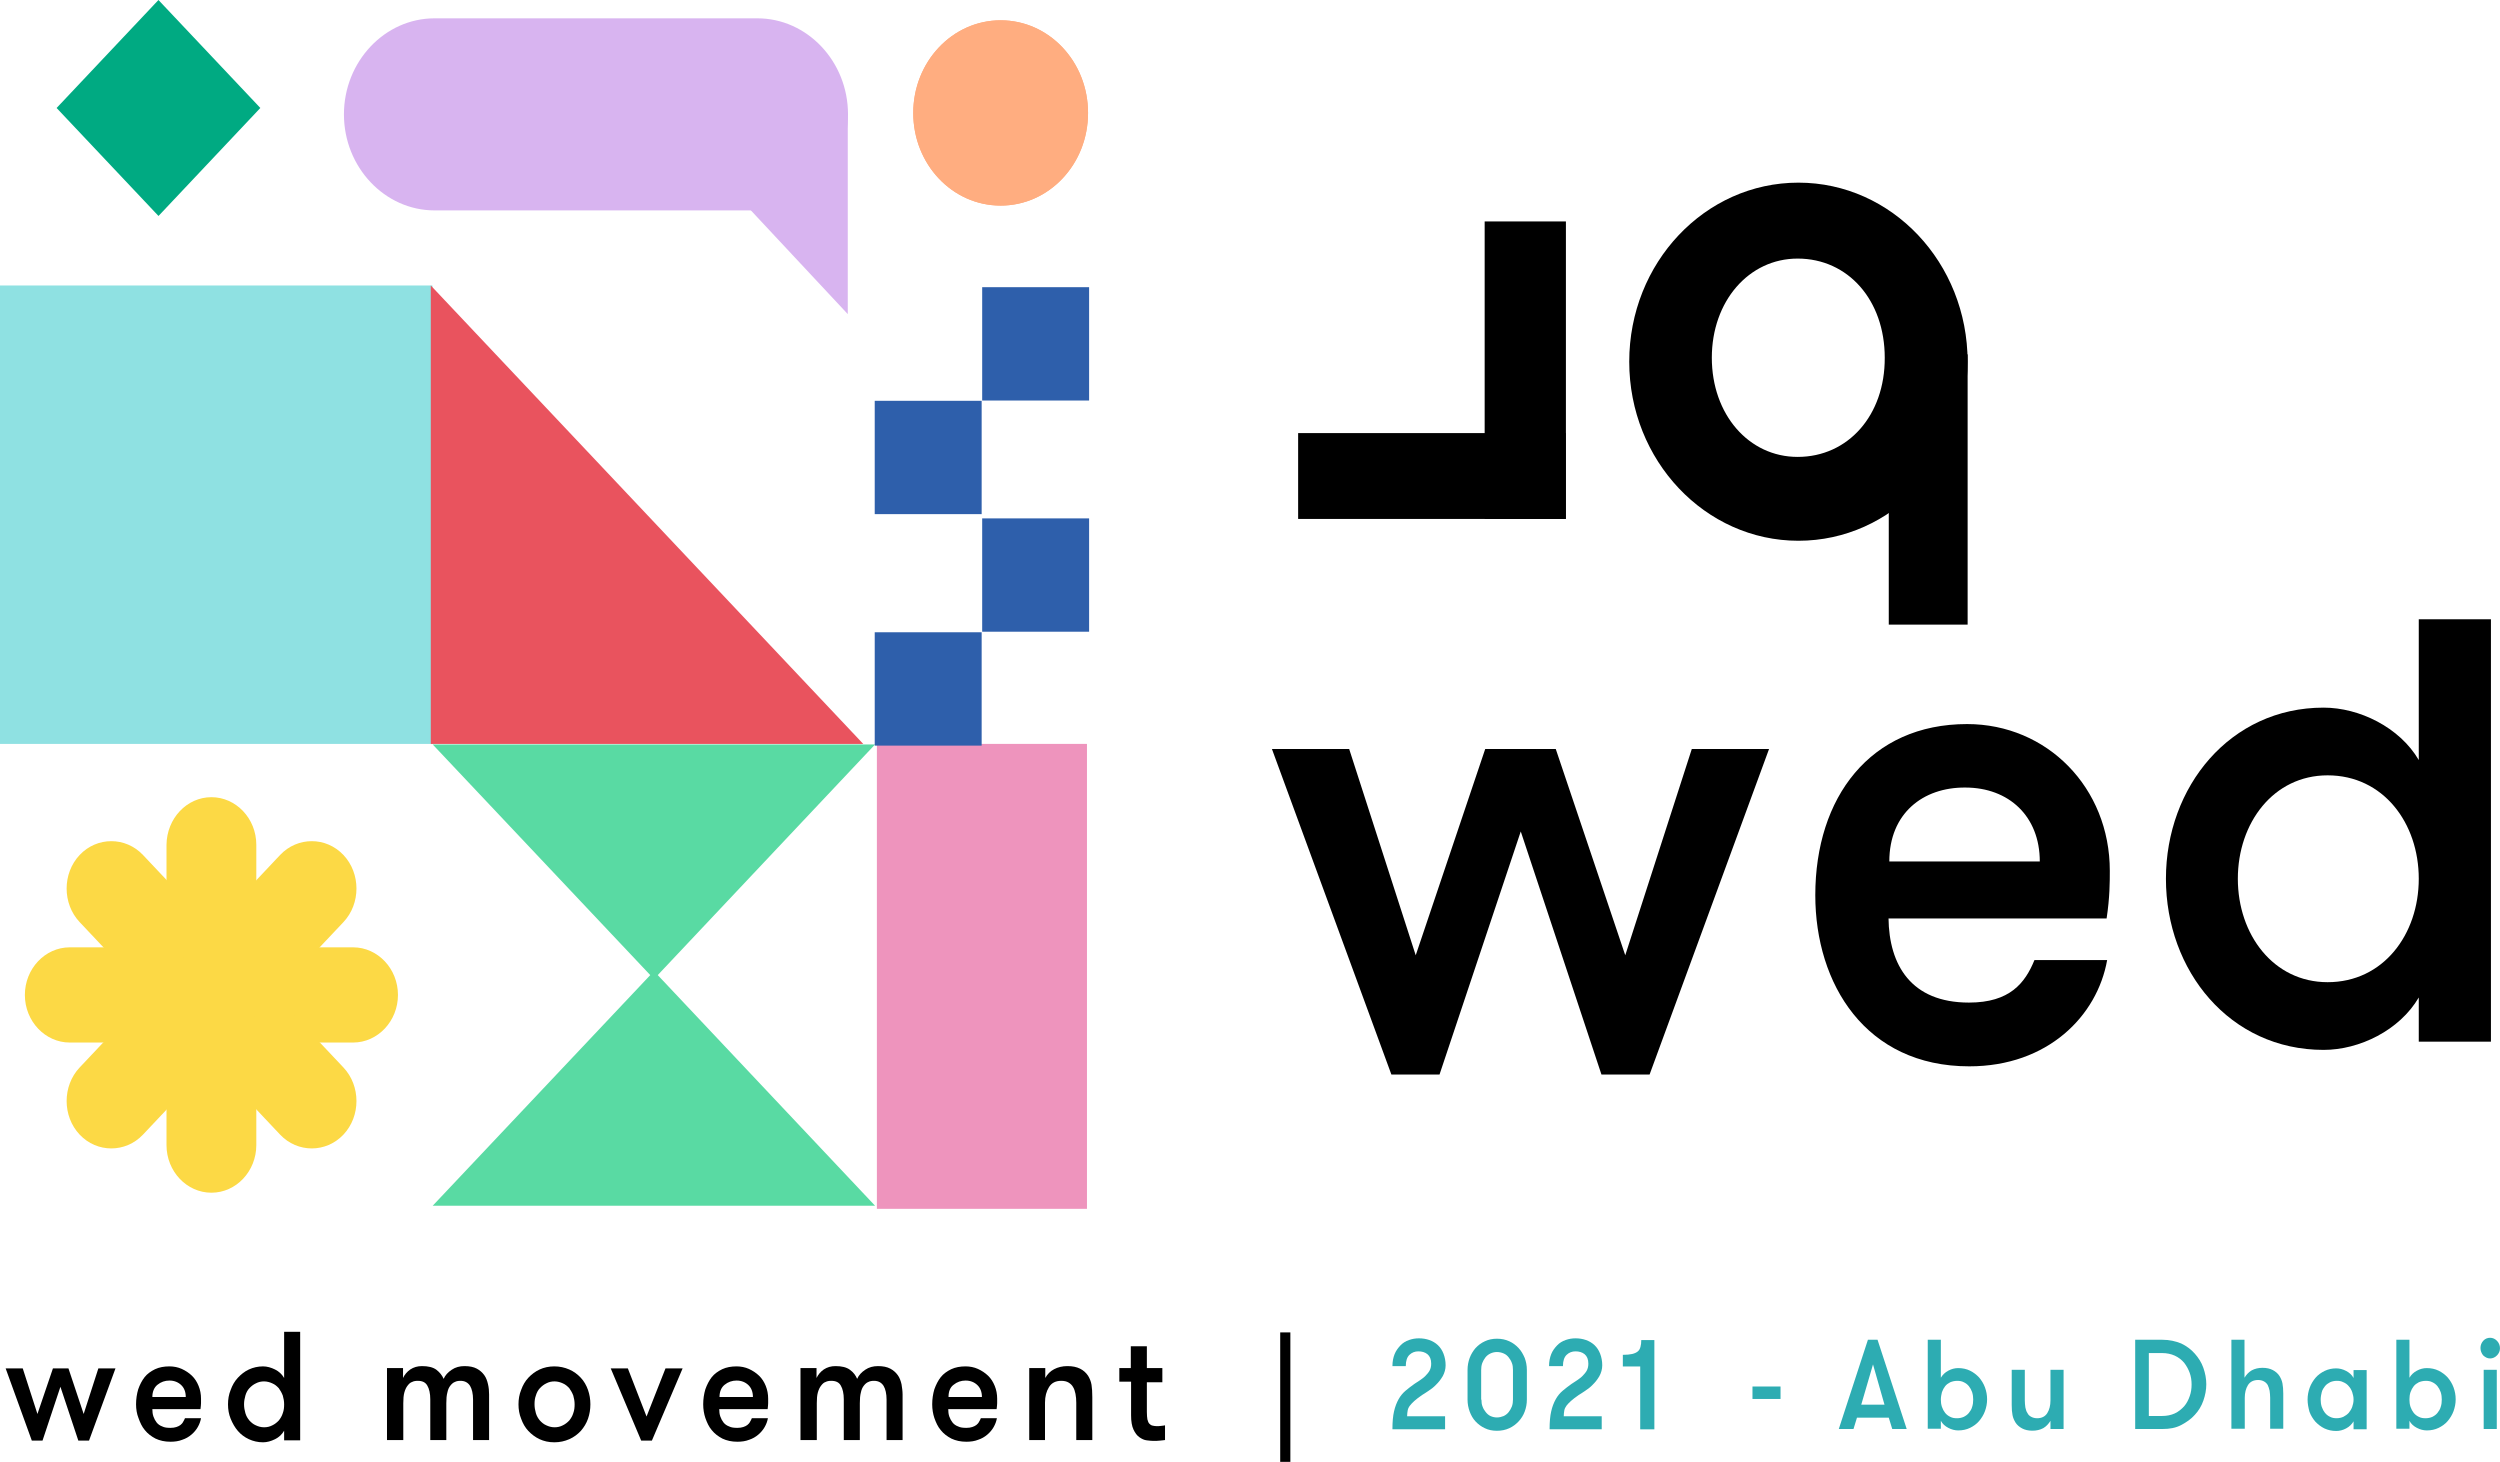
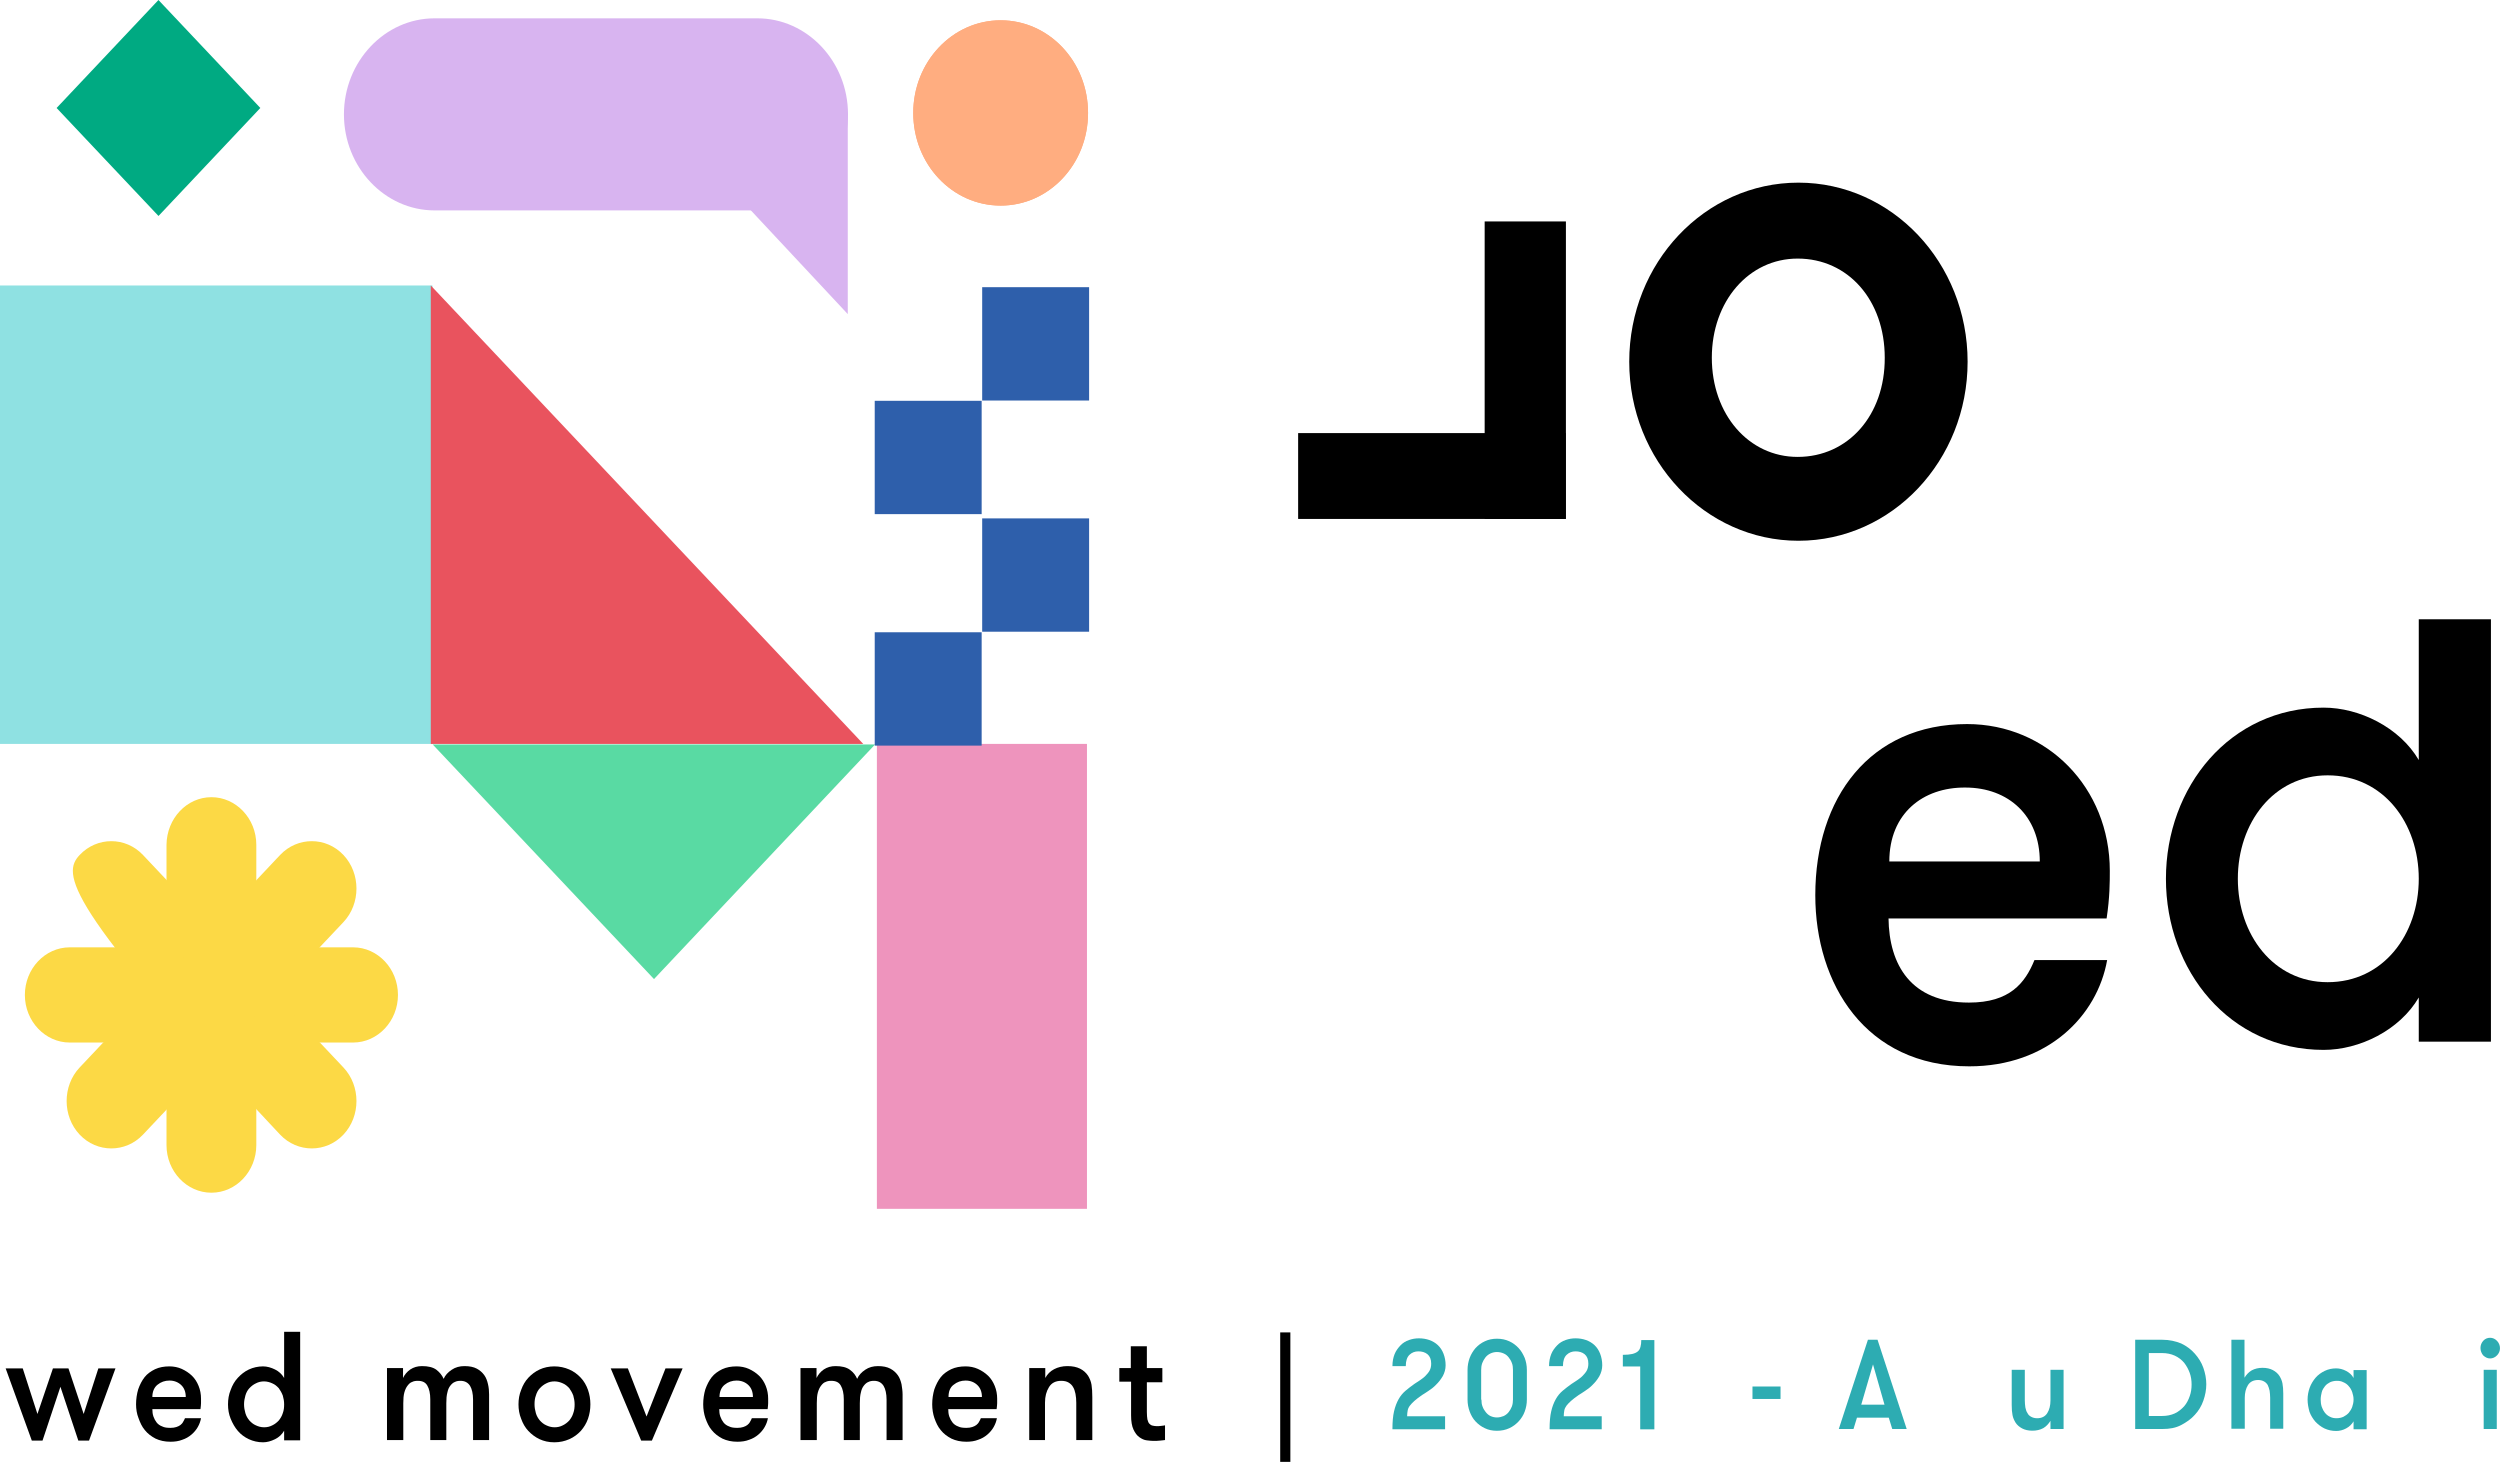
<svg xmlns="http://www.w3.org/2000/svg" width="118" height="69" viewBox="0 0 118 69" fill="none">
  <path d="M60.905 62.888H60.426V69H60.905V62.888Z" fill="black" />
  <path d="M65.723 67.449C65.723 67.114 65.748 66.833 65.798 66.619C65.849 66.392 65.924 66.205 66.013 66.044C66.101 65.884 66.215 65.75 66.341 65.643C66.467 65.536 66.606 65.429 66.757 65.322C66.846 65.269 66.934 65.202 67.022 65.148C67.11 65.082 67.199 65.028 67.274 64.948C67.35 64.868 67.426 64.787 67.476 64.694C67.527 64.6 67.552 64.493 67.552 64.359C67.552 64.159 67.489 64.012 67.375 63.918C67.262 63.825 67.11 63.784 66.946 63.784C66.782 63.784 66.644 63.838 66.53 63.945C66.416 64.052 66.353 64.226 66.353 64.48H65.723C65.723 64.266 65.76 64.079 65.824 63.918C65.887 63.758 65.988 63.624 66.101 63.504C66.215 63.383 66.353 63.303 66.505 63.249C66.656 63.196 66.808 63.169 66.972 63.169C67.148 63.169 67.312 63.196 67.464 63.249C67.615 63.303 67.754 63.383 67.867 63.49C67.981 63.597 68.069 63.731 68.132 63.891C68.195 64.052 68.233 64.239 68.233 64.44C68.233 64.627 68.183 64.801 68.094 64.961C68.006 65.108 67.905 65.242 67.779 65.362C67.665 65.483 67.539 65.576 67.413 65.657C67.287 65.737 67.199 65.804 67.123 65.844C66.972 65.951 66.846 66.044 66.757 66.125C66.669 66.205 66.593 66.285 66.543 66.352C66.492 66.419 66.454 66.499 66.442 66.579C66.429 66.659 66.416 66.74 66.416 66.847H68.208V67.462H65.723V67.449Z" fill="#2DACB2" />
  <path d="M69.268 66.062V64.658C69.268 64.457 69.305 64.27 69.368 64.096C69.432 63.922 69.532 63.762 69.646 63.628C69.772 63.494 69.911 63.387 70.088 63.307C70.252 63.227 70.454 63.187 70.655 63.187C70.87 63.187 71.059 63.227 71.236 63.307C71.412 63.387 71.551 63.494 71.677 63.628C71.803 63.762 71.892 63.922 71.967 64.096C72.031 64.27 72.068 64.457 72.068 64.658V66.062C72.068 66.263 72.031 66.45 71.967 66.624C71.904 66.797 71.803 66.958 71.677 67.092C71.551 67.225 71.412 67.332 71.236 67.413C71.059 67.493 70.87 67.533 70.655 67.533C70.441 67.533 70.252 67.493 70.088 67.413C69.911 67.332 69.772 67.225 69.646 67.092C69.52 66.958 69.432 66.797 69.368 66.624C69.305 66.45 69.268 66.263 69.268 66.062ZM69.924 66.062C69.924 66.182 69.936 66.289 69.974 66.383C70.012 66.49 70.062 66.57 70.126 66.65C70.189 66.731 70.264 66.797 70.353 66.838C70.441 66.878 70.542 66.904 70.655 66.904C70.769 66.904 70.87 66.878 70.971 66.838C71.059 66.797 71.147 66.731 71.21 66.65C71.273 66.57 71.324 66.477 71.362 66.383C71.4 66.276 71.412 66.169 71.412 66.062V64.658C71.412 64.537 71.4 64.43 71.362 64.337C71.324 64.23 71.273 64.15 71.21 64.069C71.147 63.989 71.072 63.922 70.971 63.882C70.882 63.842 70.769 63.815 70.655 63.815C70.542 63.815 70.441 63.842 70.353 63.882C70.264 63.922 70.176 63.989 70.113 64.069C70.05 64.15 69.999 64.243 69.962 64.337C69.924 64.444 69.911 64.551 69.911 64.671V66.062H69.924Z" fill="#2DACB2" />
  <path d="M73.141 67.449C73.141 67.114 73.166 66.833 73.216 66.619C73.267 66.392 73.342 66.205 73.431 66.044C73.519 65.884 73.632 65.75 73.759 65.643C73.885 65.536 74.024 65.429 74.175 65.322C74.263 65.269 74.352 65.202 74.44 65.148C74.528 65.082 74.617 65.028 74.692 64.948C74.768 64.868 74.844 64.787 74.894 64.694C74.945 64.6 74.97 64.493 74.97 64.359C74.97 64.159 74.907 64.012 74.793 63.918C74.68 63.825 74.528 63.784 74.364 63.784C74.2 63.784 74.061 63.838 73.948 63.945C73.834 64.052 73.771 64.226 73.771 64.48H73.115C73.115 64.266 73.153 64.079 73.216 63.918C73.279 63.758 73.38 63.624 73.494 63.504C73.607 63.383 73.746 63.303 73.897 63.249C74.049 63.196 74.2 63.169 74.364 63.169C74.541 63.169 74.705 63.196 74.856 63.249C75.008 63.303 75.146 63.383 75.26 63.49C75.374 63.597 75.462 63.731 75.525 63.891C75.588 64.052 75.626 64.239 75.626 64.44C75.626 64.627 75.575 64.801 75.487 64.961C75.399 65.108 75.298 65.242 75.172 65.362C75.058 65.483 74.932 65.576 74.806 65.657C74.68 65.737 74.591 65.804 74.516 65.844C74.364 65.951 74.238 66.044 74.15 66.125C74.061 66.205 73.986 66.285 73.935 66.352C73.885 66.419 73.847 66.499 73.834 66.579C73.822 66.659 73.809 66.74 73.809 66.847H75.601V67.462H73.141V67.449Z" fill="#2DACB2" />
  <path d="M76.598 64.496V63.948C76.774 63.948 76.926 63.934 77.039 63.908C77.153 63.881 77.241 63.841 77.304 63.787C77.367 63.734 77.405 63.667 77.43 63.573C77.456 63.48 77.468 63.373 77.468 63.252H78.086V67.465H77.418V64.496H76.598Z" fill="#2DACB2" />
  <path d="M82.717 66.031V65.443H84.041V66.031H82.717Z" fill="#2DACB2" />
  <path d="M86.791 67.449L88.166 63.237H88.62L89.996 67.449H89.314L89.15 66.914H87.649L87.485 67.449H86.791ZM87.851 66.299H88.948L88.406 64.4L87.851 66.299Z" fill="#2DACB2" />
-   <path d="M90.99 67.449V63.237H91.608V65.029C91.697 64.882 91.81 64.775 91.962 64.695C92.113 64.614 92.264 64.574 92.428 64.574C92.63 64.574 92.82 64.614 92.984 64.695C93.148 64.775 93.286 64.882 93.412 65.015C93.526 65.149 93.627 65.31 93.69 65.484C93.753 65.657 93.791 65.844 93.791 66.045C93.791 66.246 93.753 66.433 93.69 66.607C93.627 66.781 93.526 66.941 93.412 67.075C93.299 67.209 93.148 67.316 92.984 67.396C92.82 67.476 92.63 67.516 92.428 67.516C92.277 67.516 92.113 67.476 91.962 67.396C91.81 67.316 91.684 67.209 91.608 67.061V67.436H90.99V67.449ZM91.608 66.058C91.608 66.179 91.621 66.286 91.659 66.406C91.697 66.513 91.747 66.607 91.81 66.687C91.873 66.767 91.962 66.834 92.05 66.874C92.151 66.928 92.252 66.941 92.378 66.941C92.492 66.941 92.605 66.914 92.693 66.874C92.794 66.821 92.87 66.767 92.933 66.687C92.996 66.607 93.059 66.513 93.085 66.406C93.122 66.299 93.135 66.179 93.135 66.058C93.135 65.938 93.122 65.831 93.085 65.711C93.047 65.604 92.996 65.51 92.933 65.43C92.87 65.35 92.782 65.283 92.693 65.243C92.593 65.189 92.492 65.176 92.378 65.176C92.252 65.176 92.151 65.203 92.05 65.243C91.949 65.296 91.873 65.35 91.81 65.43C91.747 65.51 91.697 65.604 91.659 65.711C91.634 65.818 91.608 65.938 91.608 66.058Z" fill="#2DACB2" />
  <path d="M94.953 66.312V64.654H95.571V66.098C95.571 66.218 95.584 66.325 95.597 66.432C95.622 66.539 95.647 66.633 95.698 66.7C95.735 66.78 95.798 66.834 95.874 66.874C95.95 66.914 96.038 66.941 96.152 66.941C96.366 66.941 96.53 66.86 96.631 66.7C96.732 66.539 96.782 66.339 96.782 66.098V64.654H97.401V67.449H96.782V67.061C96.694 67.208 96.581 67.328 96.442 67.409C96.29 67.489 96.126 67.529 95.925 67.529C95.735 67.529 95.571 67.489 95.445 67.422C95.319 67.355 95.205 67.261 95.13 67.141C95.067 67.034 95.016 66.927 94.991 66.793C94.966 66.673 94.953 66.513 94.953 66.312Z" fill="#2DACB2" />
  <path d="M100.781 67.449V63.237H102.068C102.396 63.237 102.686 63.304 102.951 63.411C103.203 63.531 103.418 63.691 103.595 63.892C103.771 64.093 103.91 64.307 103.998 64.561C104.087 64.815 104.137 65.069 104.137 65.336C104.137 65.604 104.087 65.858 103.998 66.112C103.91 66.366 103.771 66.593 103.595 66.781C103.418 66.981 103.203 67.128 102.951 67.262C102.699 67.396 102.409 67.449 102.068 67.449H100.781ZM101.425 66.834H102.055C102.27 66.834 102.472 66.794 102.648 66.714C102.825 66.633 102.964 66.513 103.09 66.379C103.204 66.246 103.292 66.085 103.355 65.898C103.418 65.724 103.443 65.537 103.443 65.35C103.443 65.162 103.418 64.975 103.355 64.801C103.292 64.628 103.204 64.467 103.09 64.32C102.976 64.186 102.825 64.066 102.648 63.986C102.472 63.906 102.27 63.865 102.055 63.865H101.425V66.834Z" fill="#2DACB2" />
  <path d="M105.322 67.449V63.237H105.94V65.029C106.029 64.882 106.142 64.761 106.281 64.681C106.432 64.601 106.596 64.561 106.798 64.561C106.988 64.561 107.152 64.601 107.278 64.668C107.404 64.735 107.517 64.828 107.593 64.949C107.656 65.055 107.707 65.162 107.732 65.296C107.757 65.43 107.77 65.59 107.77 65.778V67.436H107.152V65.978C107.152 65.858 107.139 65.751 107.126 65.644C107.101 65.537 107.076 65.457 107.038 65.376C107 65.31 106.937 65.243 106.861 65.203C106.786 65.162 106.697 65.136 106.584 65.136C106.369 65.136 106.205 65.216 106.104 65.376C106.004 65.537 105.953 65.738 105.953 65.978V67.436H105.322V67.449Z" fill="#2DACB2" />
  <path d="M108.918 66.058C108.918 65.857 108.956 65.67 109.019 65.496C109.082 65.322 109.183 65.162 109.296 65.028C109.41 64.894 109.561 64.787 109.725 64.707C109.889 64.627 110.079 64.587 110.268 64.587C110.419 64.587 110.583 64.627 110.735 64.707C110.886 64.787 111.012 64.894 111.088 65.041V64.667H111.706V67.462H111.088V67.087C111 67.234 110.886 67.341 110.735 67.422C110.583 67.502 110.432 67.542 110.268 67.542C110.066 67.542 109.889 67.502 109.713 67.422C109.549 67.341 109.41 67.234 109.284 67.101C109.17 66.967 109.069 66.807 109.006 66.633C108.956 66.445 108.918 66.258 108.918 66.058ZM109.536 66.058C109.536 66.178 109.549 66.285 109.587 66.405C109.624 66.512 109.675 66.606 109.738 66.686C109.801 66.766 109.889 66.833 109.978 66.873C110.079 66.927 110.18 66.94 110.293 66.94C110.407 66.94 110.52 66.914 110.608 66.873C110.709 66.82 110.785 66.766 110.861 66.686C110.924 66.606 110.987 66.512 111.025 66.405C111.063 66.298 111.088 66.178 111.088 66.058C111.088 65.937 111.063 65.83 111.025 65.71C110.987 65.603 110.936 65.509 110.861 65.429C110.798 65.349 110.709 65.282 110.608 65.242C110.508 65.188 110.407 65.175 110.293 65.175C110.18 65.175 110.066 65.202 109.978 65.242C109.877 65.295 109.801 65.349 109.738 65.429C109.675 65.509 109.612 65.603 109.587 65.71C109.561 65.817 109.536 65.937 109.536 66.058Z" fill="#2DACB2" />
-   <path d="M113.107 67.449V63.237H113.726V65.029C113.814 64.882 113.927 64.775 114.079 64.695C114.23 64.614 114.382 64.574 114.546 64.574C114.748 64.574 114.937 64.614 115.101 64.695C115.265 64.775 115.404 64.882 115.53 65.015C115.643 65.149 115.744 65.31 115.807 65.484C115.87 65.657 115.908 65.844 115.908 66.045C115.908 66.246 115.87 66.433 115.807 66.607C115.744 66.781 115.643 66.941 115.53 67.075C115.416 67.209 115.265 67.316 115.101 67.396C114.937 67.476 114.748 67.516 114.546 67.516C114.394 67.516 114.23 67.476 114.079 67.396C113.927 67.316 113.801 67.209 113.726 67.061V67.436H113.107V67.449ZM113.726 66.058C113.726 66.179 113.738 66.286 113.776 66.406C113.814 66.513 113.864 66.607 113.927 66.687C113.991 66.767 114.079 66.834 114.167 66.874C114.268 66.928 114.369 66.941 114.495 66.941C114.609 66.941 114.722 66.914 114.811 66.874C114.912 66.821 114.987 66.767 115.05 66.687C115.113 66.607 115.176 66.513 115.202 66.406C115.24 66.299 115.252 66.179 115.252 66.058C115.252 65.938 115.24 65.831 115.202 65.711C115.164 65.604 115.113 65.51 115.05 65.43C114.987 65.35 114.899 65.283 114.811 65.243C114.71 65.189 114.609 65.176 114.495 65.176C114.369 65.176 114.268 65.203 114.167 65.243C114.066 65.296 113.991 65.35 113.927 65.43C113.864 65.51 113.814 65.604 113.776 65.711C113.738 65.818 113.726 65.938 113.726 66.058Z" fill="#2DACB2" />
  <path d="M117.078 63.624C117.078 63.49 117.129 63.37 117.217 63.276C117.305 63.183 117.419 63.143 117.532 63.143C117.658 63.143 117.772 63.196 117.86 63.29C117.949 63.383 117.999 63.504 117.999 63.637C117.999 63.771 117.949 63.878 117.86 63.972C117.772 64.065 117.658 64.119 117.532 64.119C117.406 64.119 117.305 64.065 117.204 63.972C117.129 63.878 117.078 63.758 117.078 63.624ZM117.23 67.449V64.654H117.848V67.449H117.23Z" fill="#2DACB2" />
  <path d="M73.911 10.452H70.076V24.494H73.911V10.452Z" fill="black" />
  <path d="M73.9 20.442H61.272V24.494H73.9V20.442Z" fill="black" />
-   <path d="M92.872 16.725H89.15V29.482H92.872V16.725Z" fill="black" />
  <path d="M84.886 8.621C80.47 8.621 76.9 12.405 76.9 17.072C76.9 21.739 80.483 25.524 84.886 25.524C89.301 25.524 92.871 21.739 92.871 17.072C92.871 12.405 89.301 8.621 84.886 8.621ZM84.848 21.566C82.539 21.566 80.798 19.56 80.798 16.885C80.798 14.224 82.539 12.205 84.848 12.205C87.232 12.205 88.96 14.17 88.96 16.885C88.973 19.6 87.232 21.566 84.848 21.566Z" fill="black" />
-   <path d="M71.78 39.245L67.945 50.719H65.674L60.035 35.353H63.681L66.822 45.089L70.102 35.353H73.432L76.712 45.089L79.853 35.353H83.499L77.86 50.719H75.589L71.78 39.245Z" fill="black" />
  <path d="M89.138 43.337C89.163 45.544 90.198 47.322 92.935 47.322C94.865 47.322 95.584 46.399 96.026 45.316H99.457C98.99 47.951 96.657 50.331 92.948 50.331C88.053 50.331 85.682 46.44 85.682 42.254C85.682 37.64 88.268 34.176 92.847 34.176C96.619 34.176 99.583 37.172 99.583 41.104C99.583 41.625 99.583 42.361 99.432 43.35H89.138V43.337ZM89.176 40.662H96.278C96.278 38.523 94.815 37.172 92.759 37.172C90.766 37.159 89.176 38.389 89.176 40.662Z" fill="black" />
  <path d="M114.166 47.081C113.258 48.632 111.366 49.555 109.675 49.555C105.247 49.555 102.232 45.824 102.232 41.478C102.232 37.132 105.26 33.4 109.675 33.4C111.353 33.4 113.258 34.323 114.166 35.874V29.228H117.572V49.167H114.166V47.081ZM114.166 41.478C114.166 38.843 112.488 36.596 109.864 36.596C107.304 36.596 105.626 38.843 105.626 41.478C105.626 44.112 107.304 46.359 109.864 46.359C112.488 46.359 114.166 44.112 114.166 41.478Z" fill="black" />
  <path d="M0.266 64.587H1.073L1.767 66.74L2.499 64.587H3.23L3.949 66.74L4.643 64.587H5.451L4.202 67.997H3.697L2.852 65.456L2.007 67.997H1.502L0.266 64.587Z" fill="black" />
  <path d="M6.422 66.285C6.422 66.031 6.46 65.79 6.523 65.576C6.598 65.362 6.699 65.162 6.826 65.001C6.952 64.841 7.128 64.72 7.318 64.627C7.519 64.533 7.747 64.493 7.999 64.493C8.201 64.493 8.403 64.533 8.579 64.613C8.756 64.694 8.92 64.8 9.059 64.934C9.197 65.068 9.298 65.228 9.374 65.416C9.45 65.603 9.488 65.803 9.488 66.017C9.488 66.084 9.488 66.151 9.488 66.231C9.488 66.312 9.475 66.405 9.462 66.512H7.191C7.191 66.633 7.204 66.753 7.242 66.86C7.28 66.967 7.33 67.061 7.393 67.141C7.456 67.221 7.545 67.288 7.658 67.328C7.759 67.382 7.898 67.395 8.049 67.395C8.15 67.395 8.251 67.382 8.327 67.355C8.403 67.328 8.466 67.301 8.516 67.261C8.567 67.221 8.617 67.168 8.642 67.114C8.68 67.061 8.705 66.994 8.731 66.94H9.488C9.462 67.087 9.412 67.221 9.336 67.355C9.26 67.489 9.16 67.609 9.033 67.716C8.907 67.823 8.768 67.903 8.604 67.957C8.44 68.023 8.251 68.05 8.049 68.05C7.772 68.05 7.545 67.997 7.343 67.903C7.141 67.796 6.977 67.676 6.838 67.502C6.699 67.341 6.611 67.141 6.535 66.927C6.46 66.74 6.422 66.512 6.422 66.285ZM7.191 65.937H8.768C8.768 65.697 8.693 65.509 8.554 65.376C8.415 65.242 8.226 65.162 7.999 65.162C7.784 65.162 7.595 65.228 7.431 65.362C7.28 65.483 7.191 65.683 7.191 65.937Z" fill="black" />
  <path d="M10.762 66.285C10.762 66.044 10.8 65.817 10.888 65.603C10.964 65.389 11.077 65.189 11.229 65.028C11.38 64.868 11.544 64.734 11.746 64.64C11.948 64.547 12.175 64.493 12.414 64.493C12.604 64.493 12.793 64.547 12.982 64.64C13.171 64.734 13.31 64.868 13.411 65.041V62.862H14.168V67.983H13.411V67.529C13.31 67.703 13.171 67.836 12.982 67.93C12.793 68.023 12.604 68.077 12.414 68.077C12.175 68.077 11.948 68.023 11.746 67.93C11.544 67.836 11.367 67.703 11.229 67.542C11.09 67.382 10.976 67.181 10.888 66.967C10.8 66.753 10.762 66.526 10.762 66.285ZM11.519 66.285C11.519 66.432 11.544 66.566 11.582 66.7C11.62 66.833 11.683 66.94 11.771 67.047C11.859 67.141 11.948 67.221 12.074 67.275C12.187 67.328 12.313 67.368 12.465 67.368C12.604 67.368 12.73 67.341 12.856 67.275C12.97 67.221 13.07 67.141 13.159 67.047C13.234 66.954 13.31 66.833 13.348 66.7C13.399 66.566 13.411 66.432 13.411 66.285C13.411 66.138 13.386 66.004 13.348 65.871C13.297 65.737 13.234 65.63 13.159 65.523C13.07 65.429 12.982 65.349 12.856 65.296C12.742 65.242 12.604 65.202 12.465 65.202C12.326 65.202 12.2 65.229 12.074 65.296C11.96 65.349 11.859 65.429 11.771 65.523C11.683 65.616 11.62 65.737 11.582 65.871C11.544 66.004 11.519 66.138 11.519 66.285Z" fill="black" />
  <path d="M18.266 67.984V64.573H19.023V65.041C19.098 64.881 19.212 64.747 19.363 64.64C19.527 64.533 19.704 64.48 19.918 64.48C20.209 64.48 20.436 64.533 20.6 64.654C20.751 64.774 20.864 64.908 20.94 65.082C21.016 64.908 21.142 64.774 21.319 64.654C21.495 64.533 21.697 64.48 21.924 64.48C22.164 64.48 22.353 64.52 22.505 64.6C22.656 64.68 22.77 64.787 22.858 64.908C22.946 65.028 22.997 65.175 23.034 65.336C23.072 65.496 23.085 65.657 23.085 65.817V67.97H22.328V66.058C22.328 65.79 22.277 65.563 22.189 65.416C22.088 65.255 21.937 65.175 21.735 65.175C21.634 65.175 21.546 65.189 21.47 65.229C21.394 65.255 21.319 65.322 21.256 65.403C21.192 65.483 21.142 65.59 21.117 65.723C21.079 65.857 21.066 66.031 21.066 66.232V67.97H20.309V66.044C20.309 65.777 20.259 65.55 20.171 65.403C20.082 65.242 19.931 65.175 19.716 65.175C19.616 65.175 19.527 65.189 19.451 65.229C19.363 65.255 19.3 65.322 19.237 65.403C19.174 65.483 19.123 65.59 19.086 65.723C19.048 65.857 19.035 66.031 19.035 66.232V67.97H18.266V67.984Z" fill="black" />
  <path d="M24.473 66.285C24.473 66.044 24.511 65.817 24.599 65.603C24.674 65.389 24.788 65.188 24.939 65.028C25.091 64.867 25.267 64.734 25.469 64.64C25.671 64.546 25.911 64.493 26.163 64.493C26.416 64.493 26.655 64.546 26.87 64.64C27.084 64.734 27.261 64.867 27.412 65.028C27.564 65.188 27.677 65.389 27.753 65.603C27.828 65.817 27.866 66.044 27.866 66.285C27.866 66.526 27.828 66.753 27.753 66.967C27.677 67.181 27.564 67.368 27.412 67.542C27.261 67.702 27.084 67.836 26.87 67.93C26.655 68.023 26.428 68.077 26.163 68.077C25.898 68.077 25.671 68.023 25.469 67.93C25.267 67.836 25.091 67.702 24.939 67.542C24.788 67.382 24.674 67.181 24.599 66.967C24.511 66.753 24.473 66.526 24.473 66.285ZM25.23 66.285C25.23 66.432 25.255 66.566 25.293 66.7C25.331 66.833 25.394 66.94 25.482 67.047C25.57 67.141 25.659 67.221 25.785 67.275C25.898 67.328 26.024 67.368 26.176 67.368C26.315 67.368 26.441 67.341 26.567 67.275C26.68 67.221 26.781 67.141 26.87 67.047C26.945 66.954 27.021 66.833 27.059 66.7C27.109 66.566 27.122 66.432 27.122 66.285C27.122 66.138 27.097 66.004 27.059 65.87C27.009 65.737 26.945 65.63 26.87 65.523C26.781 65.429 26.693 65.349 26.567 65.295C26.453 65.242 26.315 65.202 26.176 65.202C26.037 65.202 25.911 65.228 25.785 65.295C25.671 65.349 25.57 65.429 25.482 65.523C25.394 65.616 25.331 65.737 25.293 65.87C25.242 66.004 25.23 66.138 25.23 66.285Z" fill="black" />
  <path d="M28.826 64.587H29.634L30.517 66.86L31.412 64.587H32.22L30.769 67.997H30.264L28.826 64.587Z" fill="black" />
  <path d="M33.191 66.285C33.191 66.031 33.229 65.79 33.292 65.576C33.368 65.362 33.469 65.162 33.595 65.001C33.721 64.841 33.898 64.72 34.087 64.627C34.289 64.533 34.516 64.493 34.768 64.493C34.97 64.493 35.172 64.533 35.349 64.613C35.525 64.694 35.689 64.8 35.828 64.934C35.967 65.068 36.068 65.228 36.144 65.416C36.219 65.603 36.257 65.803 36.257 66.017C36.257 66.084 36.257 66.151 36.257 66.231C36.257 66.312 36.245 66.405 36.232 66.512H33.948C33.948 66.633 33.961 66.753 33.999 66.86C34.037 66.967 34.087 67.061 34.15 67.141C34.213 67.221 34.302 67.288 34.415 67.328C34.516 67.382 34.655 67.395 34.806 67.395C34.907 67.395 35.008 67.382 35.084 67.355C35.16 67.328 35.223 67.301 35.273 67.261C35.324 67.221 35.374 67.168 35.399 67.114C35.437 67.061 35.462 66.994 35.487 66.94H36.245C36.219 67.087 36.169 67.221 36.093 67.355C36.017 67.489 35.916 67.609 35.79 67.716C35.664 67.823 35.525 67.903 35.361 67.957C35.197 68.023 35.008 68.05 34.806 68.05C34.529 68.05 34.302 67.997 34.1 67.903C33.898 67.796 33.734 67.676 33.595 67.502C33.456 67.341 33.368 67.141 33.292 66.927C33.229 66.74 33.191 66.512 33.191 66.285ZM33.961 65.937H35.538C35.538 65.697 35.462 65.509 35.324 65.376C35.185 65.242 34.995 65.162 34.768 65.162C34.554 65.162 34.365 65.228 34.201 65.362C34.049 65.483 33.961 65.683 33.961 65.937Z" fill="black" />
  <path d="M37.783 67.984V64.573H38.54V65.041C38.616 64.881 38.729 64.747 38.881 64.64C39.045 64.533 39.221 64.48 39.436 64.48C39.726 64.48 39.953 64.533 40.117 64.654C40.281 64.774 40.382 64.908 40.458 65.082C40.533 64.908 40.66 64.774 40.836 64.654C41.013 64.533 41.215 64.48 41.442 64.48C41.681 64.48 41.871 64.52 42.022 64.6C42.174 64.68 42.287 64.787 42.375 64.908C42.464 65.028 42.514 65.175 42.552 65.336C42.577 65.496 42.602 65.657 42.602 65.817V67.97H41.846V66.058C41.846 65.79 41.795 65.563 41.707 65.416C41.606 65.255 41.454 65.175 41.253 65.175C41.152 65.175 41.063 65.189 40.988 65.229C40.912 65.255 40.836 65.322 40.773 65.403C40.71 65.483 40.66 65.59 40.634 65.723C40.597 65.857 40.584 66.031 40.584 66.232V67.97H39.827V66.044C39.827 65.777 39.776 65.55 39.688 65.403C39.6 65.242 39.449 65.175 39.234 65.175C39.133 65.175 39.045 65.189 38.969 65.229C38.881 65.255 38.818 65.322 38.755 65.403C38.692 65.483 38.641 65.59 38.603 65.723C38.565 65.857 38.553 66.031 38.553 66.232V67.97H37.783V67.984Z" fill="black" />
  <path d="M44 66.285C44 66.031 44.038 65.79 44.101 65.576C44.177 65.362 44.278 65.162 44.404 65.001C44.53 64.841 44.706 64.72 44.896 64.627C45.098 64.533 45.325 64.493 45.577 64.493C45.779 64.493 45.981 64.533 46.157 64.613C46.334 64.694 46.498 64.8 46.637 64.934C46.776 65.068 46.876 65.228 46.952 65.416C47.028 65.603 47.066 65.803 47.066 66.017C47.066 66.084 47.066 66.151 47.066 66.231C47.066 66.312 47.053 66.405 47.04 66.512H44.757C44.757 66.633 44.77 66.753 44.807 66.86C44.845 66.967 44.896 67.061 44.959 67.141C45.022 67.221 45.11 67.288 45.224 67.328C45.325 67.382 45.464 67.395 45.615 67.395C45.716 67.395 45.817 67.382 45.892 67.355C45.968 67.328 46.031 67.301 46.082 67.261C46.132 67.221 46.183 67.168 46.208 67.114C46.246 67.061 46.271 66.994 46.296 66.94H47.053C47.028 67.087 46.977 67.221 46.902 67.355C46.826 67.489 46.725 67.609 46.599 67.716C46.473 67.823 46.334 67.903 46.17 67.957C46.006 68.023 45.817 68.05 45.615 68.05C45.337 68.05 45.11 67.997 44.908 67.903C44.706 67.796 44.542 67.676 44.404 67.502C44.265 67.341 44.177 67.141 44.101 66.927C44.038 66.74 44 66.512 44 66.285ZM44.77 65.937H46.347C46.347 65.697 46.271 65.509 46.132 65.376C45.993 65.242 45.804 65.162 45.577 65.162C45.362 65.162 45.173 65.228 45.009 65.362C44.845 65.483 44.77 65.683 44.77 65.937Z" fill="black" />
  <path d="M48.58 67.984V64.573H49.337V65.041C49.438 64.854 49.577 64.72 49.753 64.627C49.93 64.533 50.144 64.48 50.384 64.48C50.624 64.48 50.813 64.52 50.977 64.6C51.141 64.68 51.267 64.801 51.356 64.934C51.431 65.055 51.494 65.202 51.52 65.362C51.545 65.523 51.557 65.71 51.557 65.951V67.97H50.8V66.205C50.8 66.058 50.788 65.924 50.763 65.79C50.737 65.657 50.7 65.55 50.649 65.469C50.599 65.376 50.523 65.309 50.435 65.255C50.346 65.202 50.233 65.175 50.094 65.175C49.829 65.175 49.64 65.269 49.514 65.469C49.388 65.67 49.324 65.911 49.324 66.205V67.97H48.58V67.984Z" fill="black" />
  <path d="M52.832 65.242V64.573H53.374V63.544H54.132V64.573H54.863V65.242H54.132V66.646C54.132 66.793 54.144 66.913 54.157 66.994C54.182 67.087 54.207 67.154 54.245 67.194C54.283 67.234 54.333 67.275 54.396 67.288C54.459 67.301 54.523 67.315 54.598 67.315C54.661 67.315 54.724 67.315 54.813 67.301C54.901 67.288 54.952 67.288 54.989 67.275V67.97C54.926 67.983 54.851 67.983 54.75 67.997C54.649 68.01 54.548 68.01 54.434 68.01C54.346 68.01 54.232 67.997 54.119 67.983C54.005 67.97 53.892 67.916 53.778 67.836C53.665 67.756 53.576 67.636 53.501 67.475C53.425 67.315 53.387 67.087 53.387 66.806V65.215H52.832V65.242Z" fill="black" />
-   <path d="M20.424 56.91L30.869 45.837L41.302 56.91" fill="#59DAA3" />
  <path d="M41.302 35.139L30.869 46.212L20.424 35.139" fill="#59DAA3" />
  <path d="M20.411 13.475H0V35.113H20.411V13.475Z" fill="#8FE1E2" />
  <path d="M40.745 35.113H20.334V13.475" fill="#E9535E" />
  <path d="M30.982 5.157H39.788C39.914 5.157 40.015 5.264 40.015 5.398V14.826" fill="#D8B4F0" />
  <path d="M9.979 37.627C11.139 37.627 12.098 38.63 12.098 39.874V54.049C12.098 55.279 11.152 56.296 9.979 56.296C8.818 56.296 7.859 55.293 7.859 54.049V39.874C7.872 38.63 8.818 37.627 9.979 37.627Z" fill="#FCD945" />
  <path d="M18.784 46.961C18.784 48.191 17.838 49.208 16.665 49.208H3.293C2.133 49.208 1.174 48.205 1.174 46.961C1.174 45.731 2.12 44.714 3.293 44.714H16.665C17.838 44.714 18.784 45.731 18.784 46.961Z" fill="#FCD945" />
-   <path d="M16.21 53.554C15.39 54.423 14.041 54.423 13.221 53.554L3.76 43.524C2.94 42.655 2.94 41.224 3.76 40.355C4.579 39.486 5.929 39.486 6.749 40.355L16.21 50.385C17.03 51.254 17.03 52.685 16.21 53.554Z" fill="#FCD945" />
+   <path d="M16.21 53.554C15.39 54.423 14.041 54.423 13.221 53.554C2.94 42.655 2.94 41.224 3.76 40.355C4.579 39.486 5.929 39.486 6.749 40.355L16.21 50.385C17.03 51.254 17.03 52.685 16.21 53.554Z" fill="#FCD945" />
  <path d="M3.76 53.554C2.94 52.685 2.94 51.254 3.76 50.385L13.221 40.355C14.041 39.486 15.39 39.486 16.21 40.355C17.03 41.224 17.03 42.655 16.21 43.524L6.749 53.554C5.929 54.423 4.579 54.423 3.76 53.554Z" fill="#FCD945" />
  <path d="M51.305 35.112H41.389V57.057H51.305V35.112Z" fill="#EE94BD" />
  <path d="M51.356 5.331C51.356 7.752 49.514 9.704 47.231 9.704C44.947 9.704 43.105 7.752 43.105 5.331C43.105 2.924 44.947 0.958 47.231 0.958C49.514 0.958 51.356 2.911 51.356 5.331Z" fill="#FFAD80" />
  <path d="M46.334 29.843H41.287V35.193H46.334V29.843Z" fill="#2E5FAB" />
  <path d="M51.406 24.468H46.359V29.817H51.406V24.468Z" fill="#2E5FAB" />
  <path d="M46.334 18.918H41.287V24.267H46.334V18.918Z" fill="#2E5FAB" />
  <path d="M51.406 13.555H46.359V18.905H51.406V13.555Z" fill="#2E5FAB" />
  <path d="M7.479 -0L2.672 5.097L7.481 10.194L12.288 5.096L7.479 -0Z" fill="#00AA82" />
  <path d="M51.356 5.331C51.356 7.752 49.514 9.704 47.231 9.704C44.947 9.704 43.105 7.752 43.105 5.331C43.105 2.924 44.947 0.958 47.231 0.958C49.514 0.958 51.356 2.911 51.356 5.331Z" fill="#FFAD80" />
  <path d="M40.026 5.398C40.026 7.885 38.109 9.931 35.75 9.931H20.511C18.165 9.931 16.234 7.899 16.234 5.398C16.234 2.911 18.152 0.865 20.511 0.865H35.75C38.096 0.865 40.026 2.897 40.026 5.398Z" fill="#D8B4F0" />
</svg>